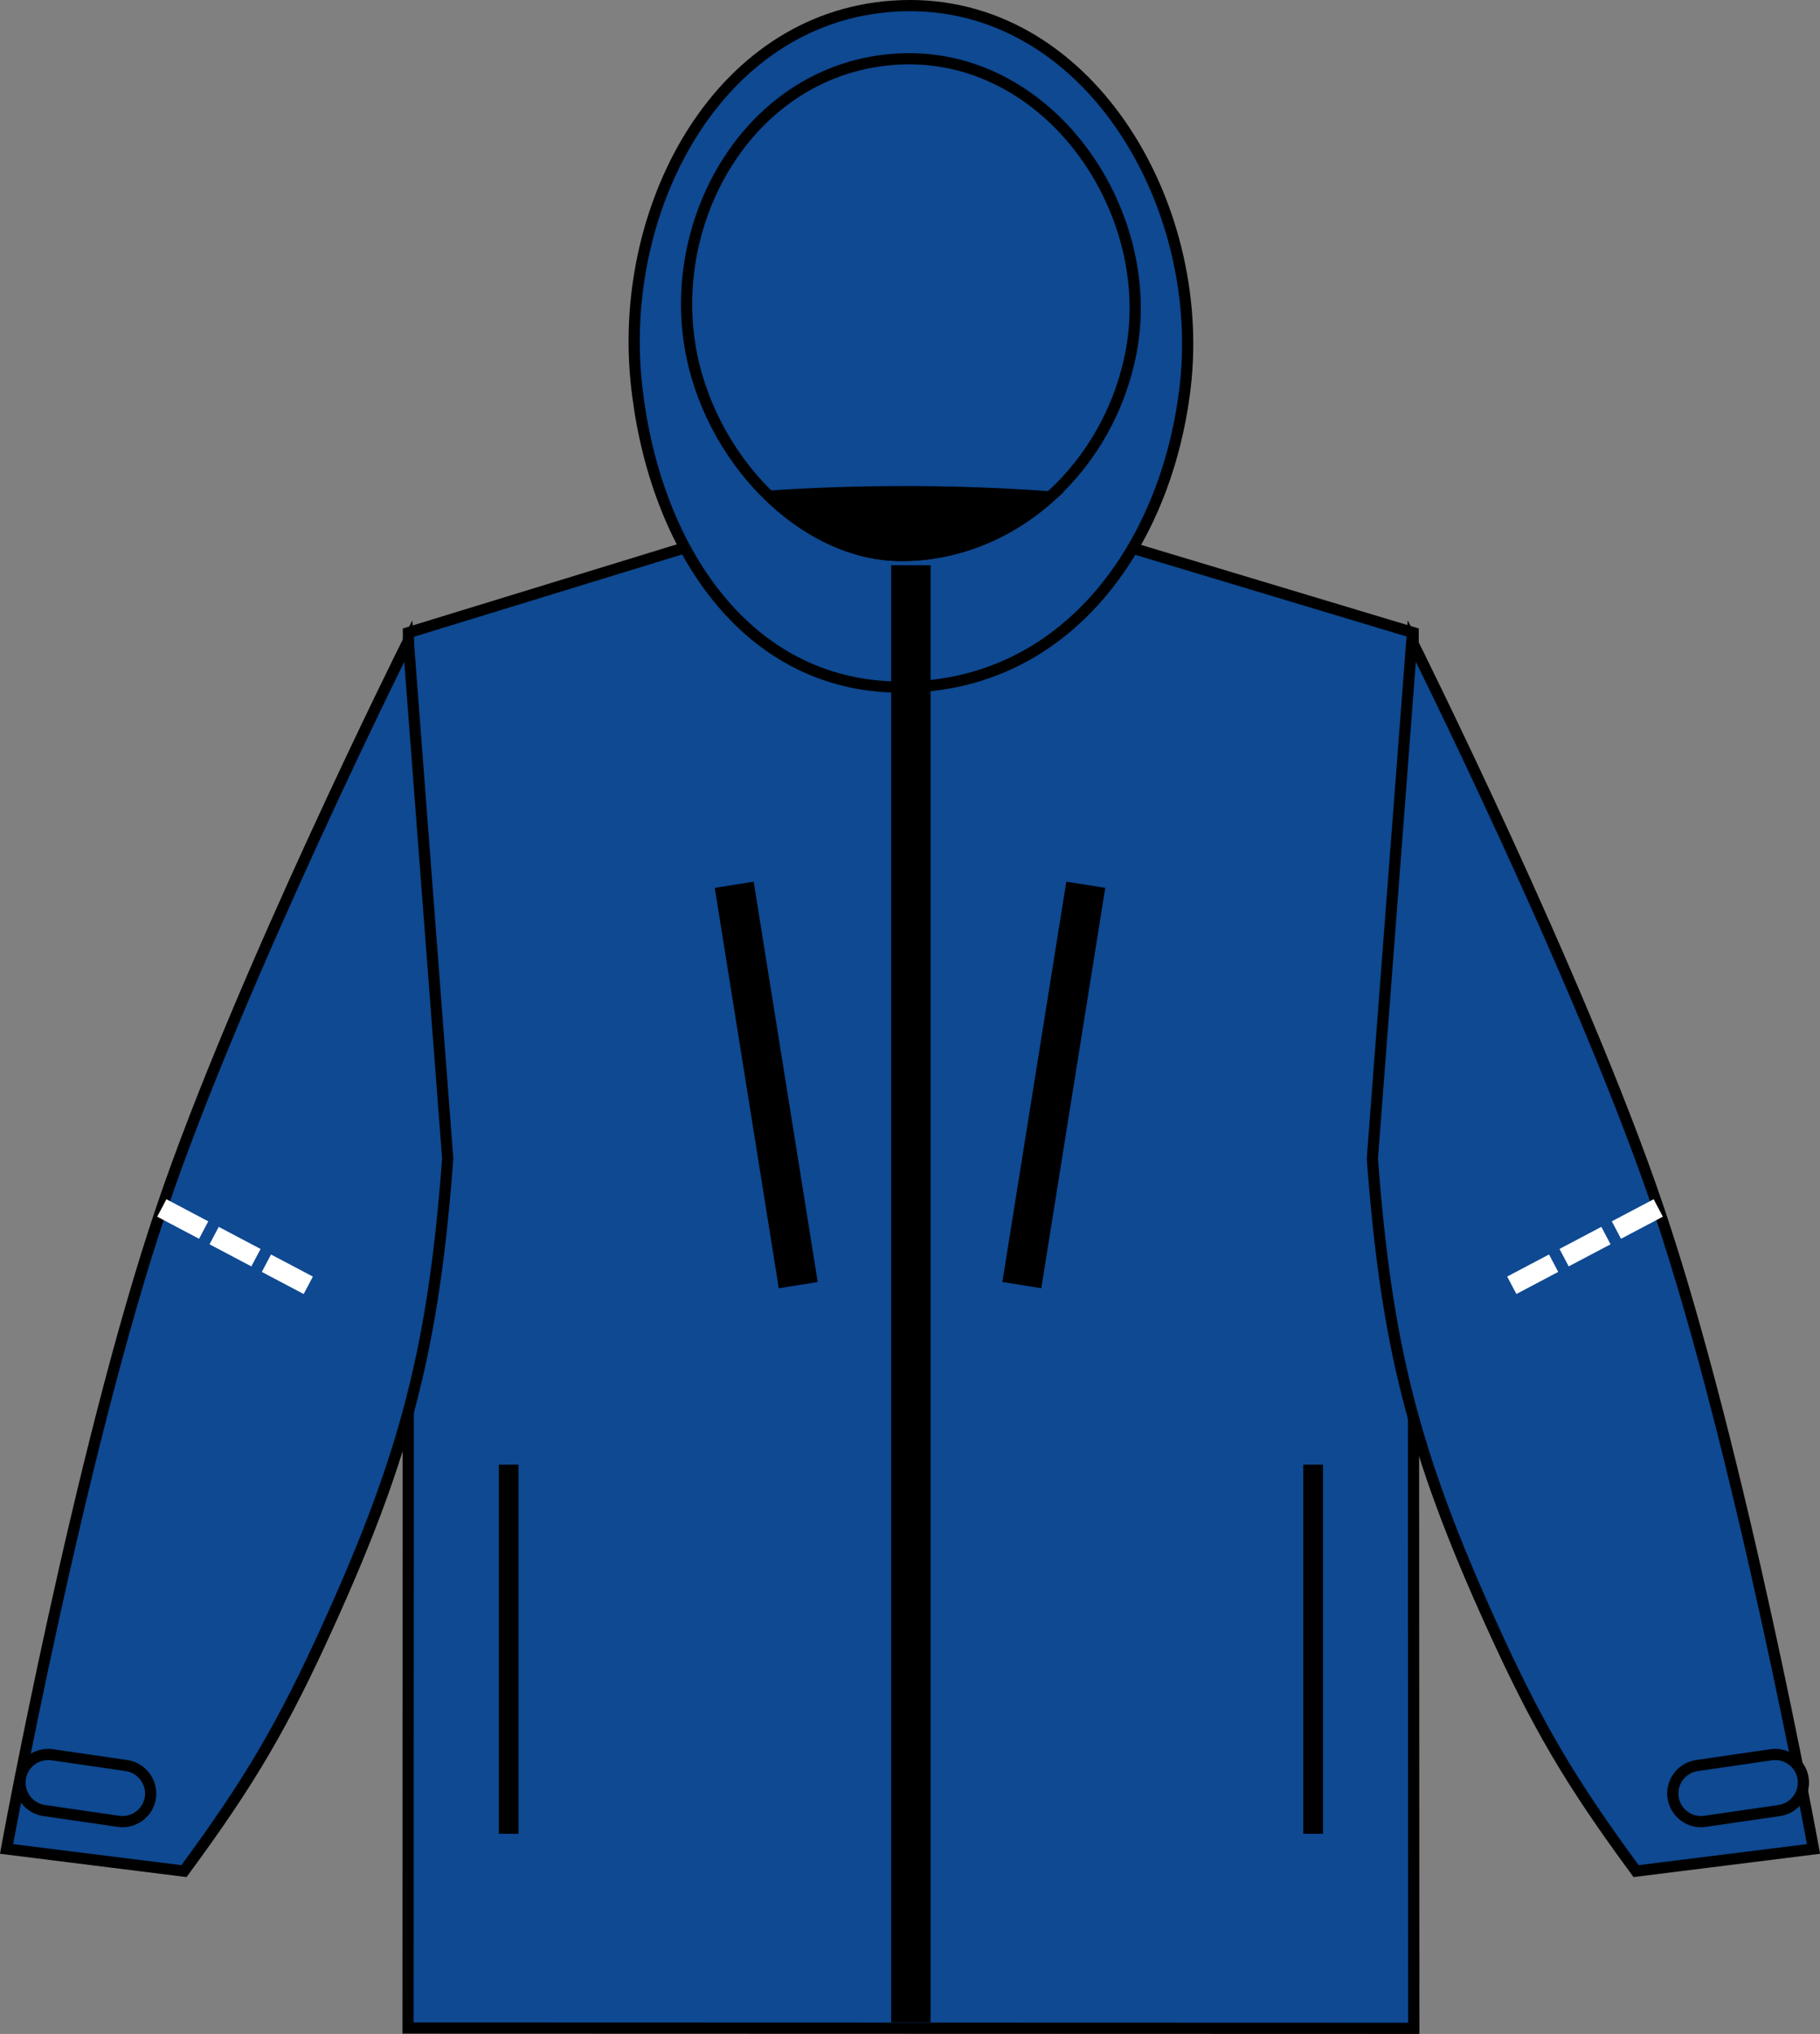
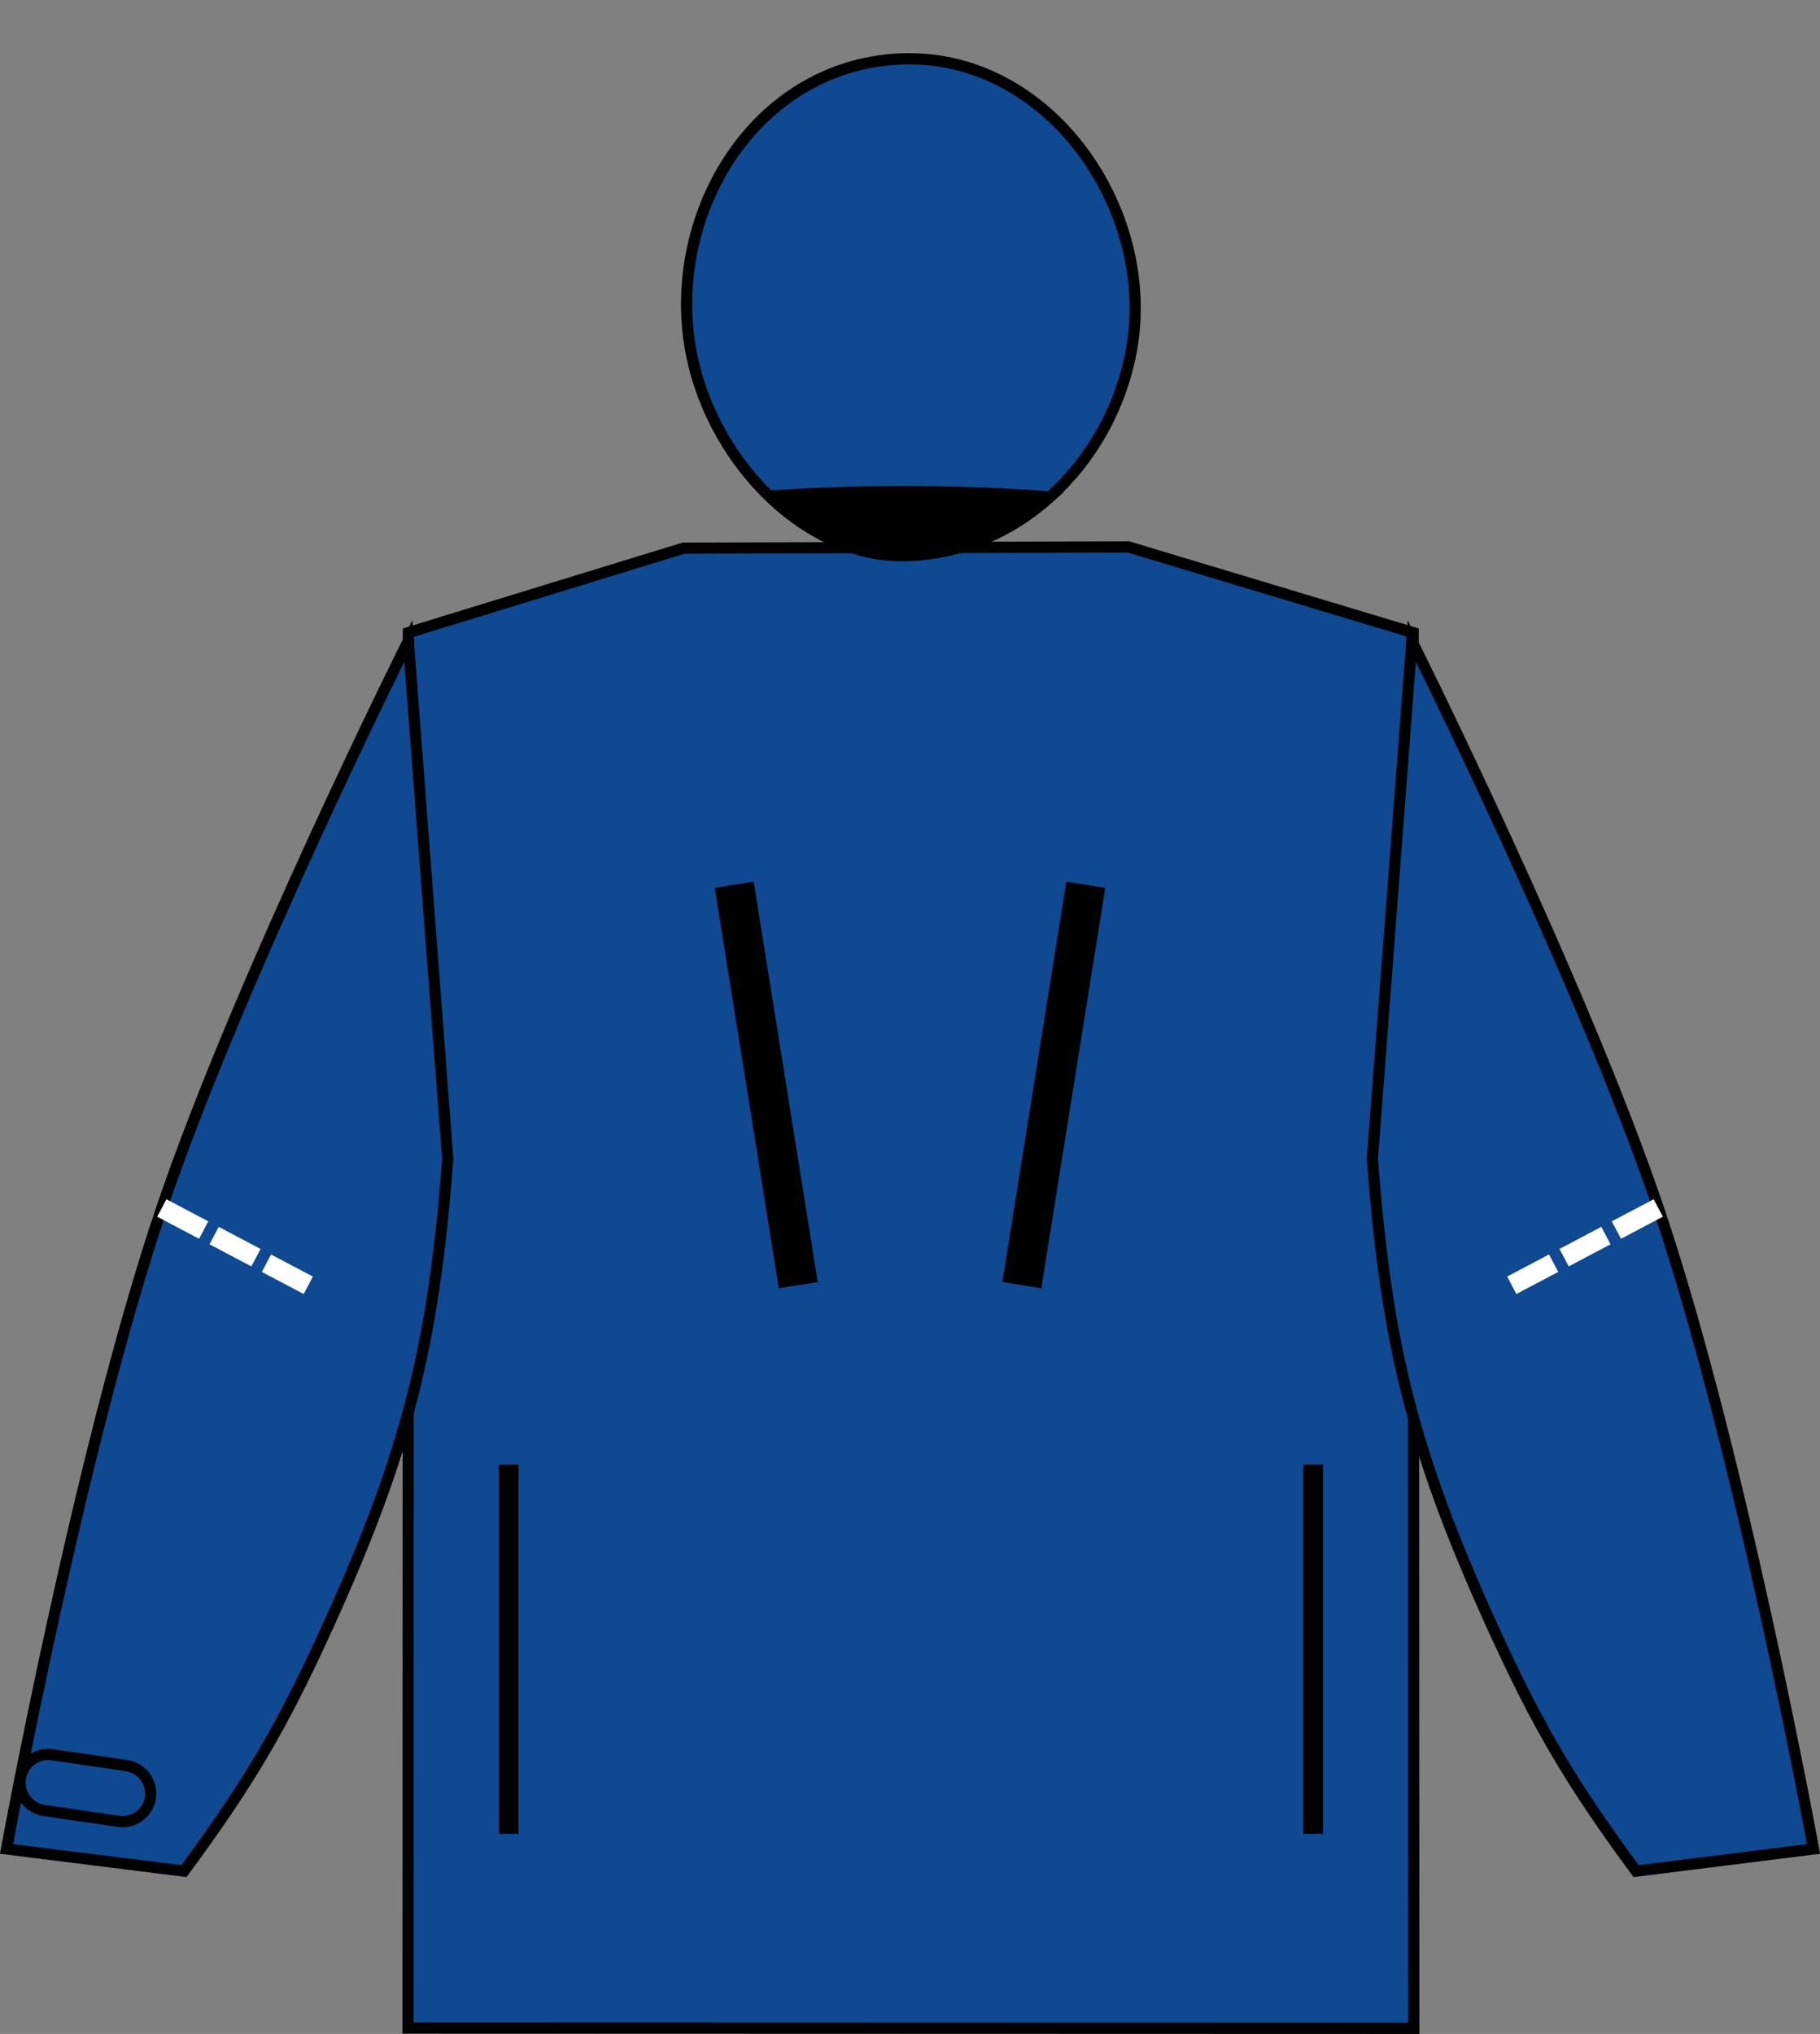
<svg xmlns="http://www.w3.org/2000/svg" version="1.1" id="oxford_blue-_x03_black" x="0px" y="0px" viewBox="0 0 23.078 25.782" style="enable-background:new 0 0 23.078 25.782;" xml:space="preserve">
  <rect x="0" y="0" width="23.078" height="25.782" fill="#808080" stroke="none" />
  <g>
    <g>
      <polygon style="fill:#0E4992;stroke:#000000;stroke-width:0.142;stroke-miterlimit:3.864;" points="17.919,8.019 14.309,6.933     8.668,6.948 5.179,8.019 5.174,25.707 17.927,25.711   " />
      <line style="fill:none;stroke:#000000;stroke-width:0.25;stroke-miterlimit:3.864;" x1="6.45" y1="18.566" x2="6.45" y2="23.245" />
      <line style="fill:none;stroke:#000000;stroke-width:0.25;stroke-miterlimit:3.864;" x1="16.651" y1="18.566" x2="16.651" y2="23.245" />
      <path style="fill:#0E4992;stroke:#000000;stroke-width:0.142;stroke-miterlimit:3.864;" d="M17.902,8.125    c0,0,2.145,4.292,3.125,7.187c1.047,3.088,1.969,8.125,1.969,8.125l-2.25,0.281c-0.844-1.146-1.257-1.852-1.844-3.147    c-0.977-2.157-1.324-3.523-1.5-5.884L17.902,8.125z" />
      <line style="fill:none;stroke:#FFFFFF;stroke-width:0.25;stroke-miterlimit:3.864;stroke-dasharray:0.6,0.15;" x1="21.027" y1="15.312" x2="19.113" y2="16.322" />
      <path style="fill:#0E4992;stroke:#000000;stroke-width:0.142;stroke-miterlimit:3.864;" d="M5.177,8.125    c0,0-2.145,4.292-3.125,7.187c-1.047,3.088-1.969,8.125-1.969,8.125l2.25,0.281c0.844-1.146,1.257-1.852,1.844-3.147    c0.977-2.157,1.324-3.523,1.5-5.884L5.177,8.125z" />
-       <path style="fill:#0E4992;stroke:#000000;stroke-width:0.142;stroke-miterlimit:3.864;" d="M22.459,22.243l-0.941,0.137    c-0.195,0.028-0.331,0.209-0.303,0.405c0.029,0.195,0.21,0.331,0.405,0.302l0.942-0.137c0.195-0.029,0.33-0.21,0.302-0.405    C22.836,22.35,22.654,22.215,22.459,22.243z" />
      <path style="fill:#0E4992;stroke:#000000;stroke-width:0.142;stroke-miterlimit:3.864;" d="M1.604,22.38l-0.942-0.137    c-0.195-0.028-0.377,0.107-0.405,0.302c-0.028,0.195,0.107,0.376,0.303,0.405l0.942,0.137c0.195,0.029,0.377-0.107,0.405-0.302    C1.934,22.59,1.799,22.409,1.604,22.38z" />
-       <path style="fill:#0E4992;stroke:#000000;stroke-width:0.142;stroke-miterlimit:3.864;" d="M11.425,0.073    C9.156,0.155,7.843,2.569,8.066,4.829C8.263,6.821,9.389,8.71,11.428,8.71c2.08,0,3.364-1.779,3.601-3.81    C15.3,2.565,13.773-0.013,11.425,0.073z" />
      <path style="fill:#0E4992;stroke:#000000;stroke-width:0.142;stroke-miterlimit:3.864;" d="M11.382,0.749    C9.58,0.851,8.476,2.672,8.747,4.372c0.227,1.422,1.427,2.669,2.681,2.669c1.439,0,2.652-1.142,2.919-2.604    C14.673,2.654,13.284,0.641,11.382,0.749z" />
      <path style="stroke:#000000;stroke-width:0.142;stroke-miterlimit:3.864;" d="M11.002,6.236    c-0.429,0.007-0.841,0.026-1.244,0.052c0.476,0.459,1.066,0.754,1.67,0.754c0.714,0,1.372-0.282,1.887-0.744    C12.577,6.244,11.804,6.222,11.002,6.236z" />
-       <line style="fill:none;stroke:#000000;stroke-width:0.5;stroke-miterlimit:3.864;" x1="11.55" y1="7.165" x2="11.55" y2="25.635" />
      <line style="fill:none;stroke:#000000;stroke-width:0.5;stroke-miterlimit:3.864;" x1="9.31" y1="11.215" x2="10.122" y2="16.29" />
      <line style="fill:none;stroke:#000000;stroke-width:0.5;stroke-miterlimit:3.864;" x1="13.768" y1="11.215" x2="12.957" y2="16.29" />
      <line style="fill:none;stroke:#FFFFFF;stroke-width:0.25;stroke-miterlimit:3.864;stroke-dasharray:0.6,0.15;" x1="2.052" y1="15.312" x2="3.965" y2="16.322" />
    </g>
  </g>
</svg>